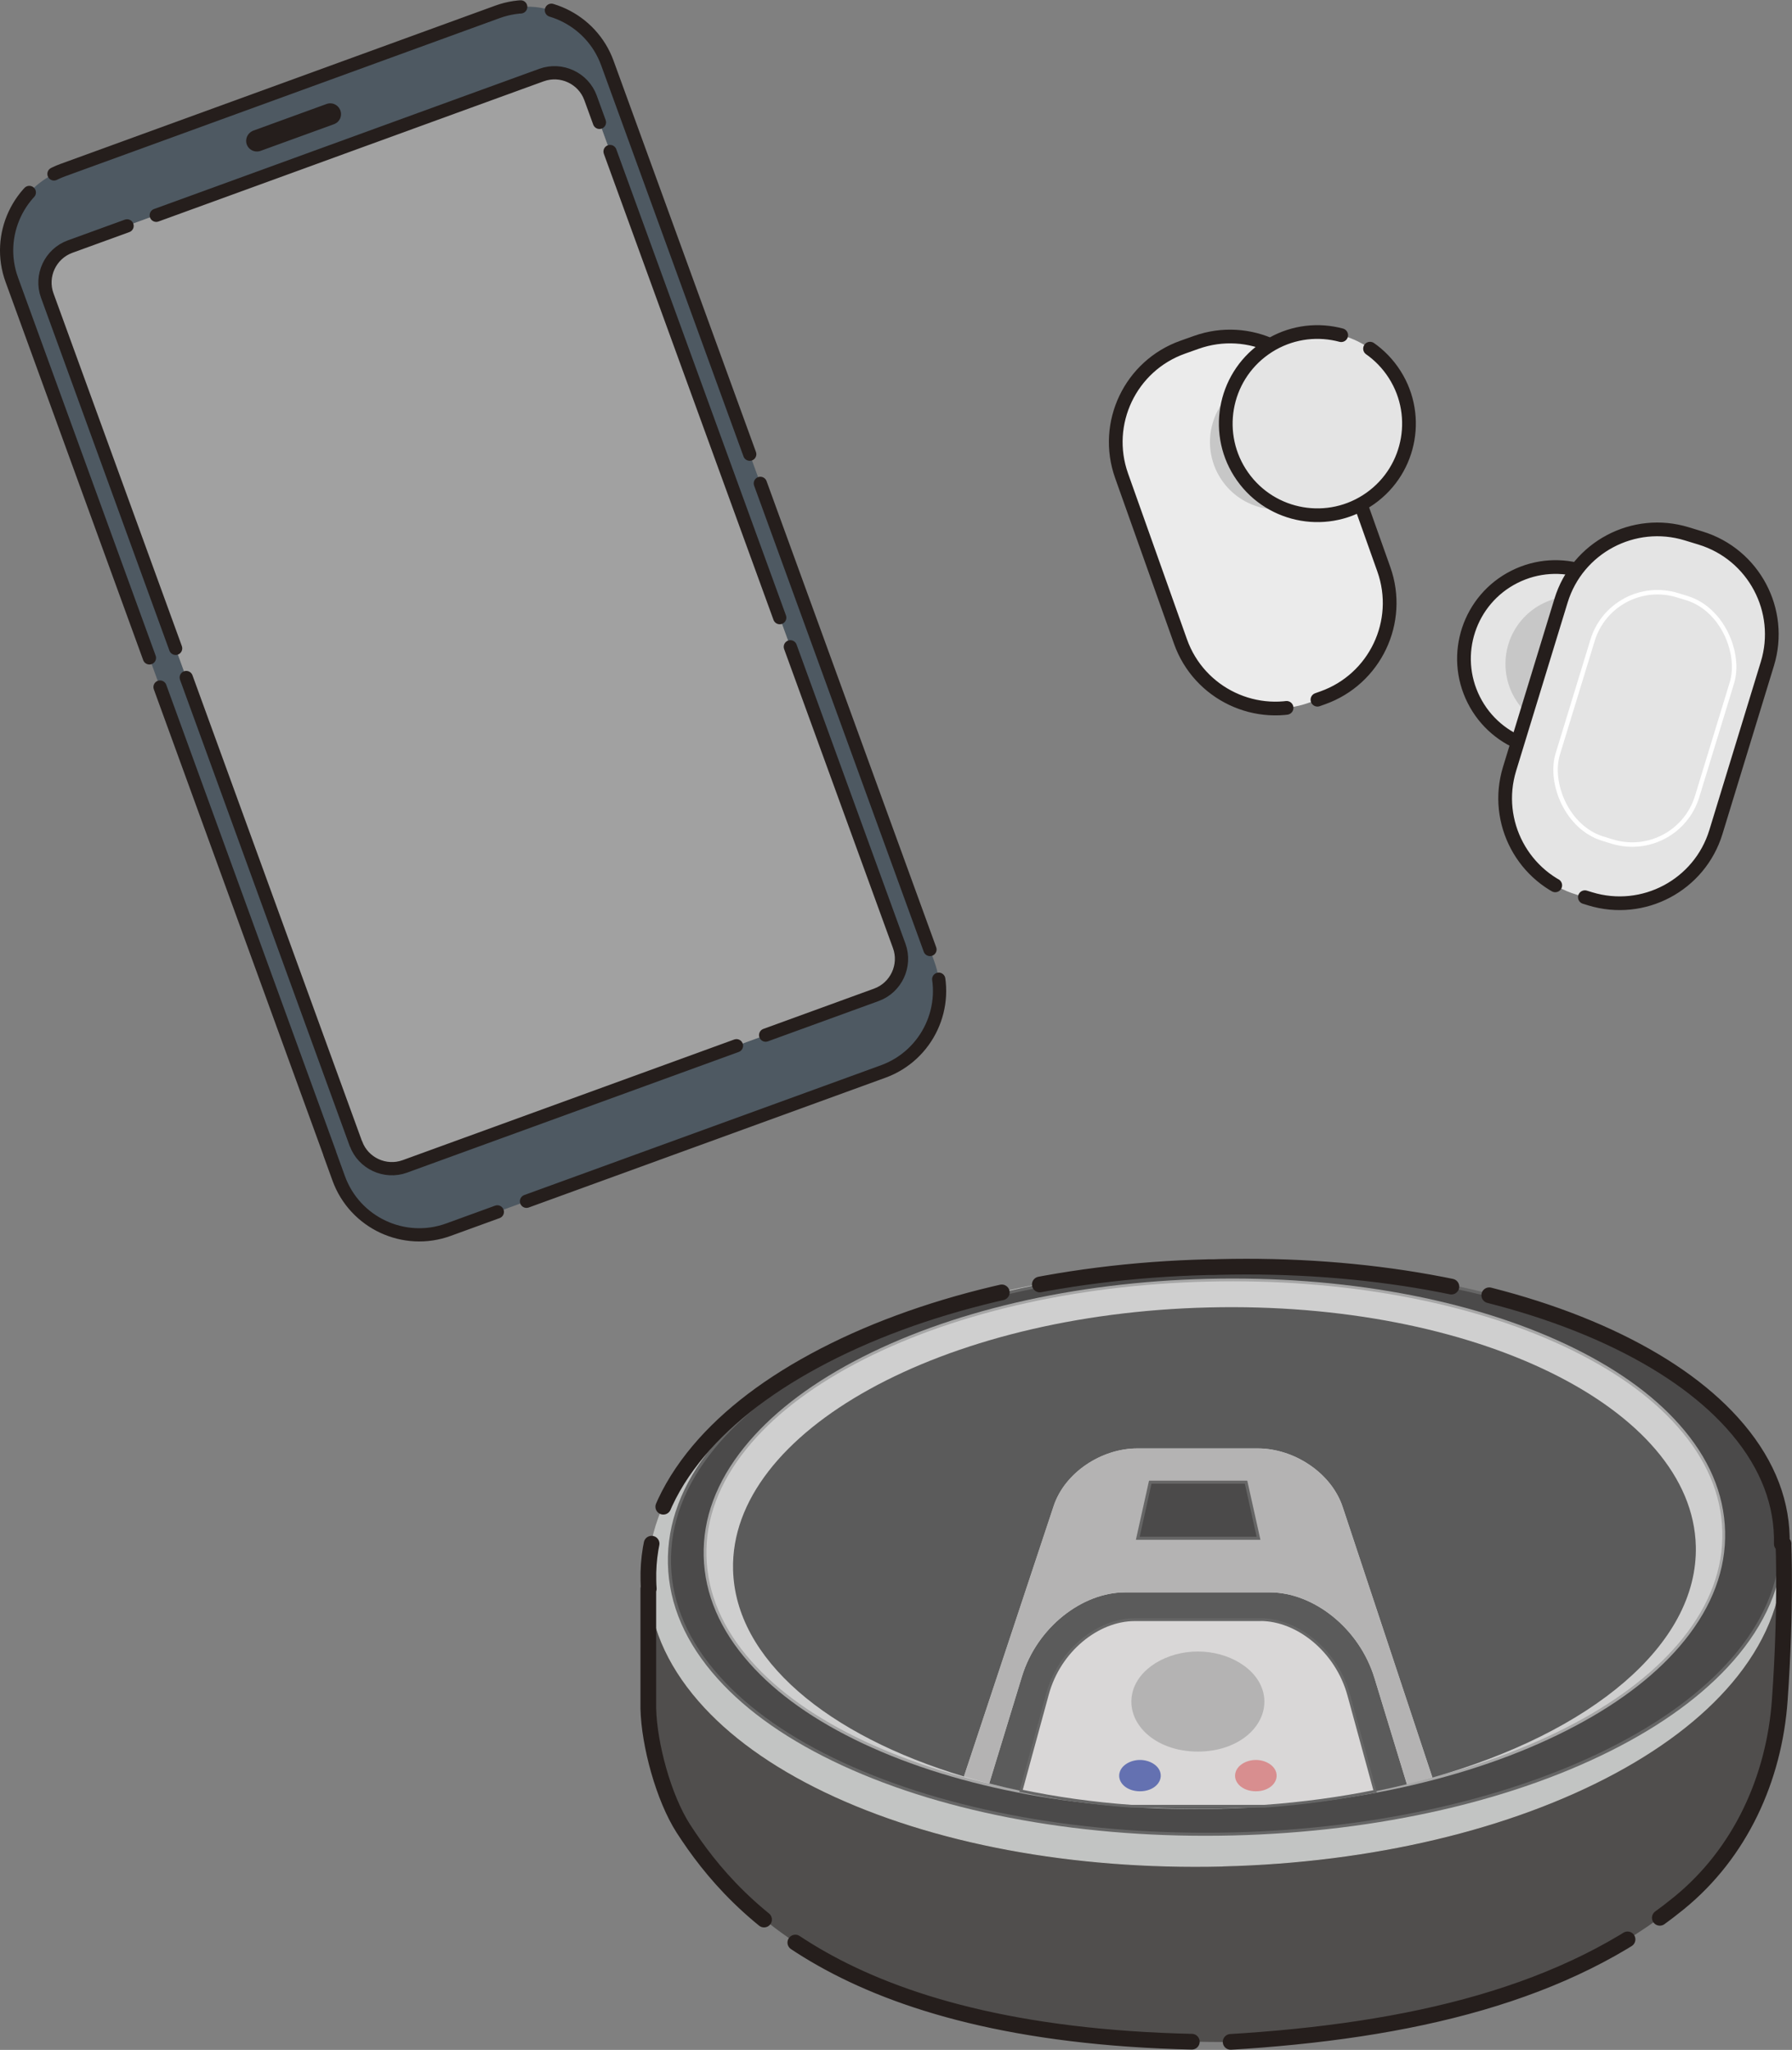
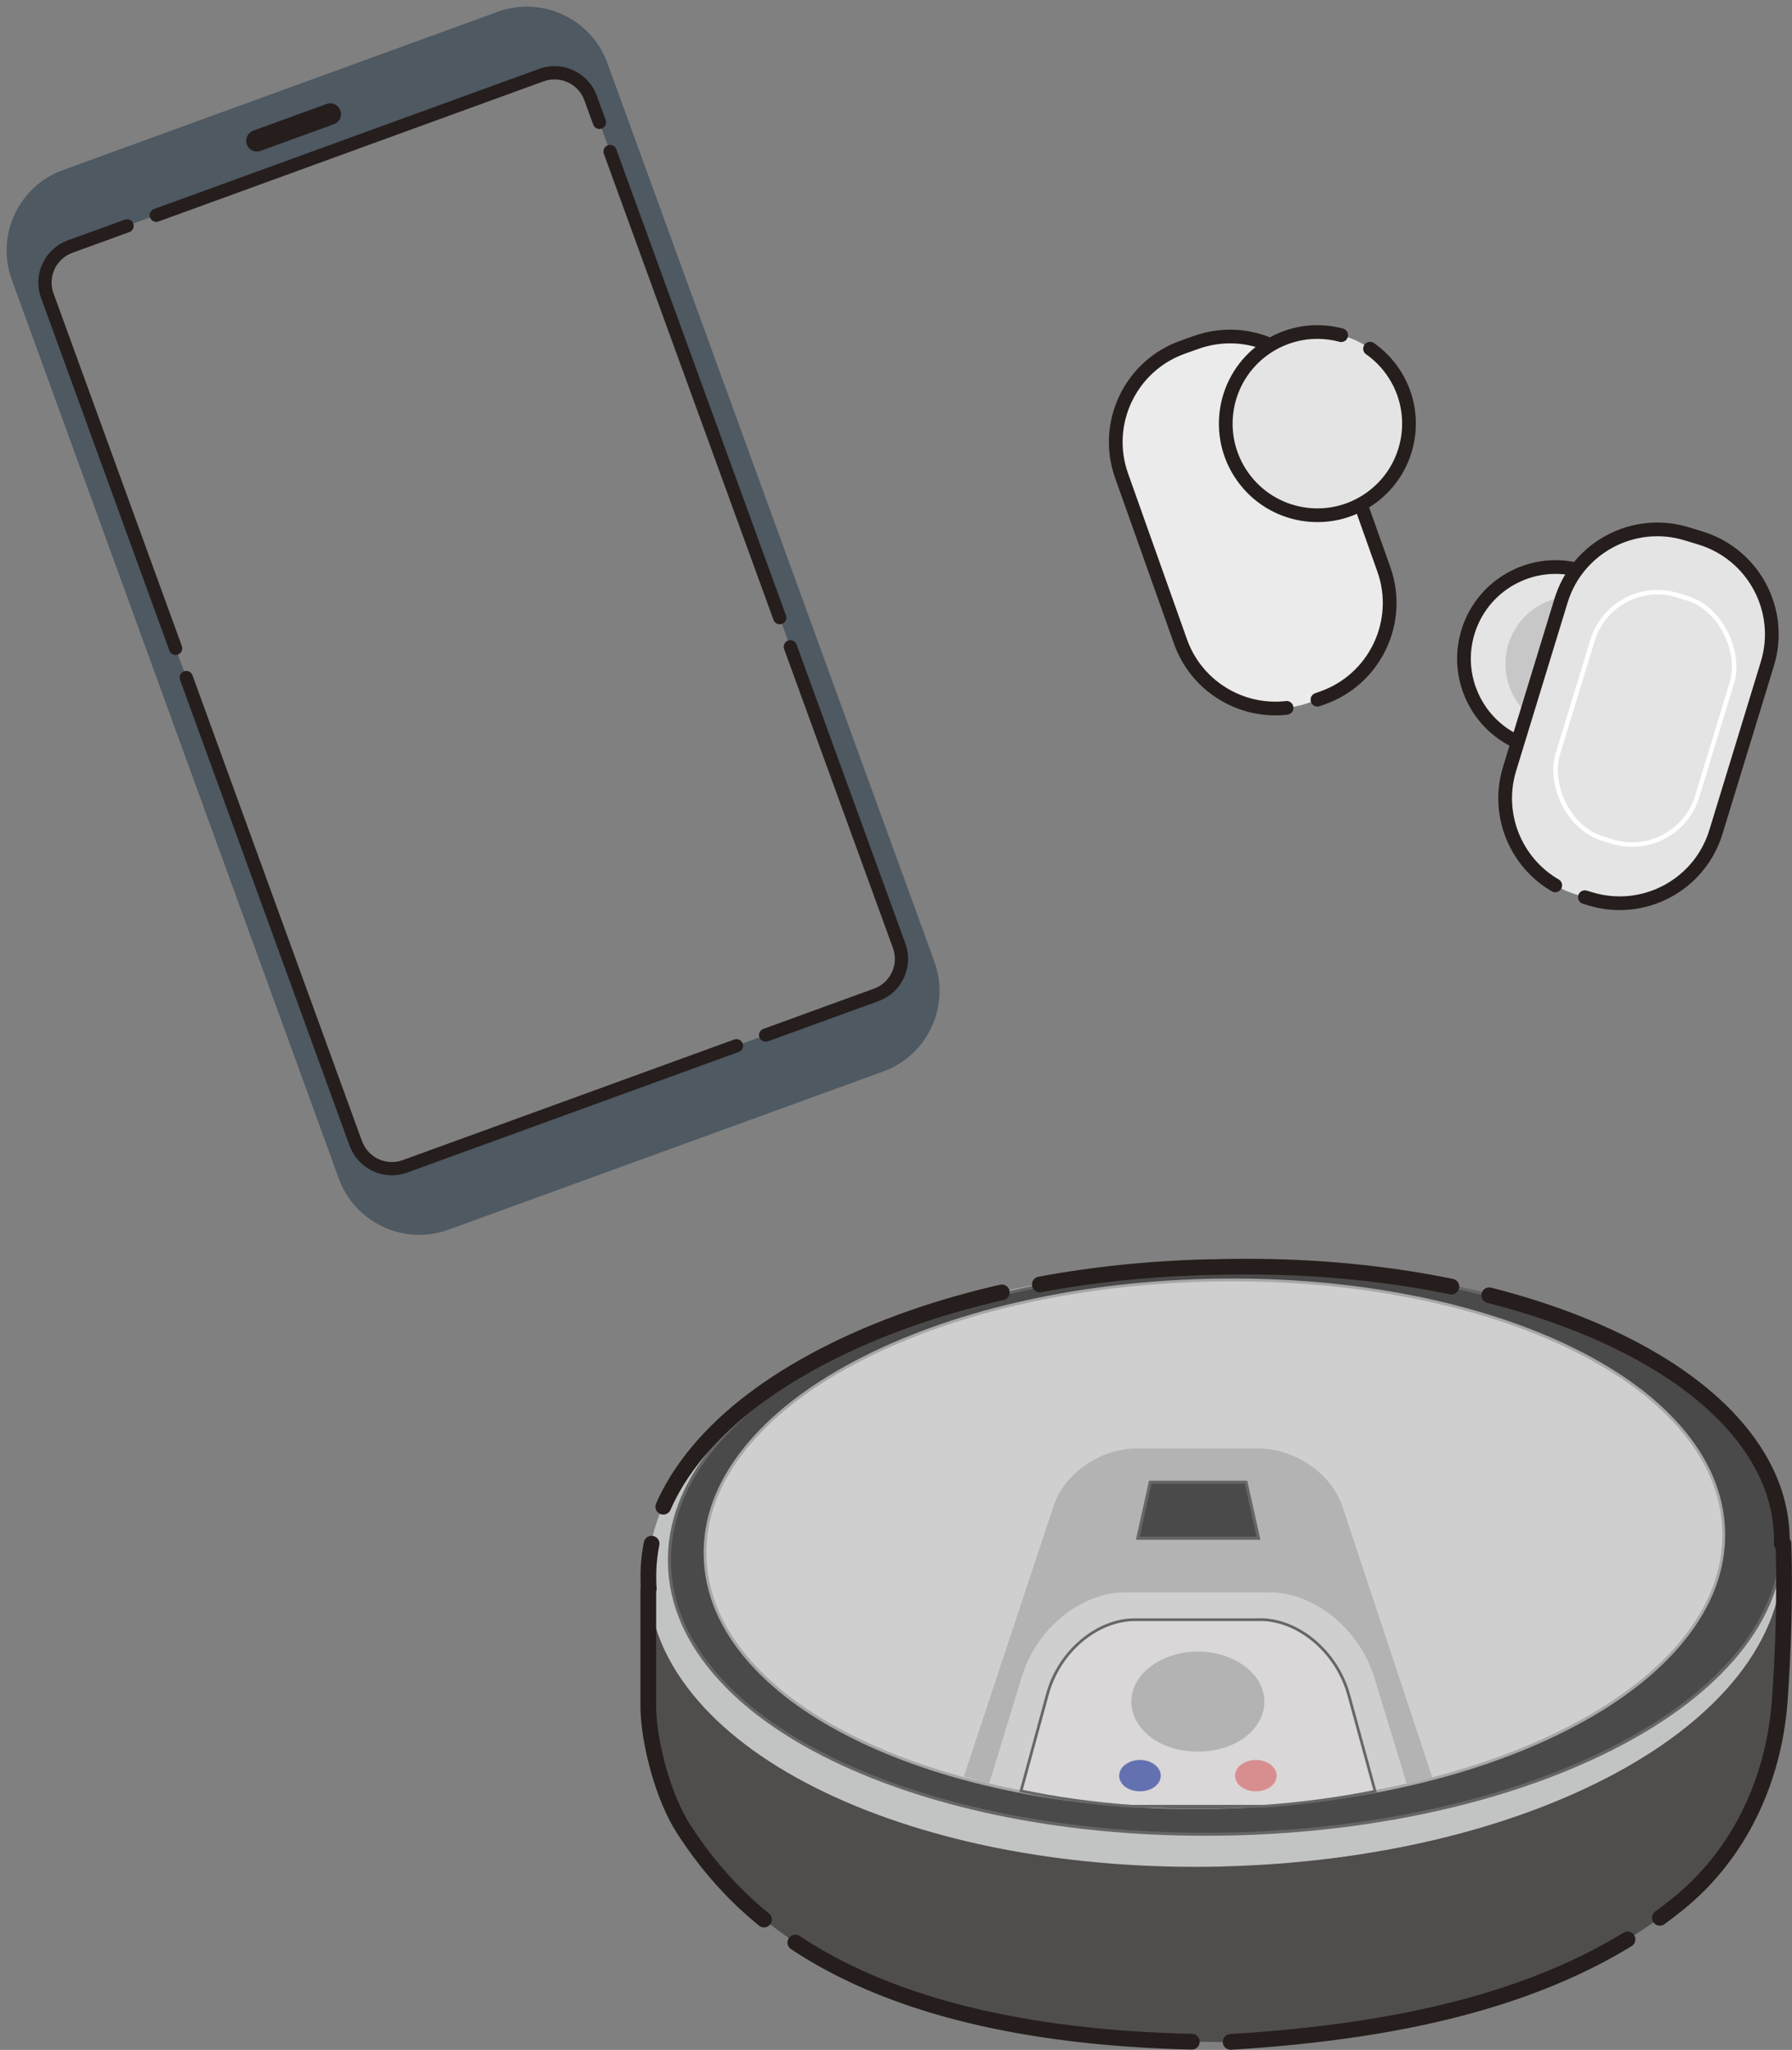
<svg xmlns="http://www.w3.org/2000/svg" id="_レイヤー_2" viewBox="0 0 188.18 215.27">
  <rect x="0" y="0" width="188.18" height="215.27" fill="#808080" stroke="none" />
  <defs>
    <style>.cls-1{fill:#e4e4e4;}.cls-1,.cls-2,.cls-3,.cls-4,.cls-5,.cls-6,.cls-7,.cls-8,.cls-9,.cls-10,.cls-11{stroke-width:0px;}.cls-12{stroke-dasharray:0 0 52.09 3.26;stroke-width:1.39px;}.cls-12,.cls-13,.cls-14,.cls-15{fill:none;}.cls-12,.cls-14,.cls-15{stroke:#251e1c;stroke-linecap:round;stroke-linejoin:round;}.cls-2{fill:#2f363c;}.cls-16{fill:#c2c4c3;stroke:#c3c4c2;stroke-width:.1px;}.cls-16,.cls-13,.cls-17,.cls-18,.cls-19{stroke-miterlimit:10;}.cls-13{stroke:#fff;stroke-width:.47px;}.cls-14{stroke-dasharray:0 0 43.47 4.08;stroke-width:1.65px;}.cls-17{fill:#cfcfcf;stroke:#a7a7a7;stroke-width:.29px;}.cls-3{fill:#c7c7c7;}.cls-4{fill:#b4b3b3;}.cls-5{fill:#a1a1a1;}.cls-6{fill:#504e4d;}.cls-18{fill:#d9d7d7;stroke-width:.29px;}.cls-18,.cls-19{stroke:#666;}.cls-7{fill:#d88e8f;}.cls-8{fill:#ebebeb;}.cls-9{fill:#6471b1;}.cls-19{fill:#4b4a4a;stroke-width:.32px;}.cls-15{stroke-dasharray:0 0 53.79 3.36;stroke-width:1.44px;}.cls-10{fill:#5b5b5b;}.cls-11{fill:#4e5962;}</style>
  </defs>
  <g id="_デザイン">
    <path class="cls-2" d="m26.84,14.37c-.22.08-.34.34-.26.56s.33.33.56.25l7.7-2.8c.22-.08.34-.33.26-.55s-.33-.35-.55-.27l-7.7,2.8Z" />
    <path class="cls-11" d="m34.53,11.57l-7.7,2.8c-.22.08-.34.34-.26.56s.33.33.56.25l7.7-2.8c.22-.08.34-.33.26-.55s-.33-.35-.55-.27ZM1.24,29.38c-1.7-4.66.71-9.83,5.37-11.52L52.26,1.24c4.66-1.69,9.82.71,11.52,5.38l33.38,91.72.96,2.65c1.7,4.67-.71,9.83-5.37,11.53l-45.65,16.61c-4.66,1.7-9.83-.71-11.53-5.38l-.96-2.65L1.24,29.38Zm41.26,93.11l49.52-18.02c2.07-.75,3.15-3.07,2.4-5.13L62,10.26c-.75-2.06-3.07-3.14-5.14-2.39l-9.05,3.29-29.91,10.89-10.56,3.84c-2.07.75-3.14,3.07-2.39,5.13l32.42,89.07c.75,2.06,3.05,3.14,5.13,2.39Z" />
-     <path class="cls-5" d="m4.96,31.03l32.42,89.07c.75,2.06,3.05,3.14,5.13,2.39l49.52-18.02c2.07-.75,3.15-3.07,2.4-5.13L62,10.26c-.75-2.06-3.07-3.14-5.14-2.39l-9.05,3.29-29.91,10.89-10.56,3.84c-2.07.75-3.14,3.07-2.39,5.13Z" />
-     <path class="cls-12" d="m34.62,121.1L1.24,29.38c-1.7-4.66.71-9.83,5.37-11.52L52.26,1.24c4.66-1.69,9.82.71,11.52,5.38l33.38,91.72.96,2.65c1.7,4.67-.71,9.83-5.37,11.53l-45.65,16.61c-4.66,1.7-9.83-.71-11.53-5.38l-.96-2.65Z" />
    <path class="cls-12" d="m37.37,120.1L4.96,31.03c-.75-2.06.32-4.37,2.39-5.13l10.56-3.84,29.91-10.89,9.05-3.29c2.07-.75,4.39.33,5.14,2.39l32.42,89.07c.75,2.06-.33,4.38-2.4,5.13l-49.52,18.02c-2.07.75-4.38-.33-5.13-2.39Z" />
    <path class="cls-12" d="m26.84,14.37l7.7-2.8c.22-.08.47.04.55.27s-.03.47-.26.55l-7.7,2.8c-.22.08-.48-.03-.56-.25s.04-.48.26-.56Z" />
    <circle class="cls-1" cx="163.35" cy="69.16" r="9.62" transform="translate(-12.71 47.49) rotate(-15.93)" />
    <circle class="cls-3" cx="165.18" cy="69.72" r="7.09" />
    <circle class="cls-15" cx="163.35" cy="69.16" r="9.62" transform="translate(-13.65 80.81) rotate(-26.71)" />
    <path class="cls-1" d="m171.3,55.41h1.52c5.84,0,10.57,4.74,10.57,10.57v18.48c0,5.84-4.74,10.57-10.57,10.57h-1.52c-5.84,0-10.57-4.74-10.57-10.57v-18.48c0-5.84,4.74-10.57,10.57-10.57Z" transform="translate(29.53 -47.04) rotate(17.01)" />
    <rect class="cls-13" x="165.08" y="62.06" width="15.3" height="26.74" rx="7.13" ry="7.13" transform="translate(29.62 -47.22) rotate(17.01)" />
    <path class="cls-15" d="m171.3,55.41h1.52c5.84,0,10.57,4.74,10.57,10.57v18.48c0,5.84-4.74,10.57-10.57,10.57h-1.52c-5.84,0-10.57-4.74-10.57-10.57v-18.48c0-5.84,4.74-10.57,10.57-10.57Z" transform="translate(29.53 -47.04) rotate(17.01)" />
    <path class="cls-8" d="m130.79,35.06h1.52c5.84,0,10.57,4.74,10.57,10.57v18.48c0,5.84-4.74,10.57-10.57,10.57h-1.52c-5.84,0-10.57-4.74-10.57-10.57v-18.48c0-5.84,4.74-10.57,10.57-10.57Z" transform="translate(-10.78 47.21) rotate(-19.56)" />
    <path class="cls-15" d="m130.79,35.06h1.52c5.84,0,10.57,4.74,10.57,10.57v18.48c0,5.84-4.74,10.57-10.57,10.57h-1.52c-5.84,0-10.57-4.74-10.57-10.57v-18.48c0-5.84,4.74-10.57,10.57-10.57Z" transform="translate(-10.78 47.21) rotate(-19.56)" />
-     <circle class="cls-3" cx="134.15" cy="46.42" r="7.09" transform="translate(57.78 166.08) rotate(-76.54)" />
    <circle class="cls-1" cx="138.34" cy="44.49" r="9.62" transform="translate(-5.7 25.27) rotate(-10.23)" />
    <circle class="cls-15" cx="138.34" cy="44.49" r="9.62" transform="translate(-.29 88.07) rotate(-35.28)" />
    <path class="cls-6" d="m68.08,166.83v12.57c.1,3.81,1.61,9.39,3.68,12.6,5.7,8.84,18.24,22.44,57.08,22.44,19.46-1.14,35.78-5.07,47.47-14.59,6.45-5.25,10.02-13.07,10.6-21.37.68-9.6.38-16.37.38-16.37l-119.22,4.71Z" />
    <path class="cls-16" d="m128.38,195.96c-15.66.38-30.49-2.39-41.77-7.8-5.6-2.69-10.05-5.9-13.22-9.54-3.42-3.93-5.2-8.18-5.31-12.65-.11-4.46,1.47-8.8,4.69-12.89,2.99-3.79,7.28-7.22,12.74-10.18,11-5.96,25.68-9.45,41.34-9.83,15.66-.38,30.49,2.39,41.77,7.8,5.6,2.69,10.05,5.9,13.22,9.54,3.42,3.93,5.2,8.18,5.31,12.64.11,4.46-1.47,8.8-4.69,12.89-2.99,3.79-7.28,7.22-12.74,10.18-11,5.96-25.68,9.45-41.34,9.83Z" />
    <path class="cls-19" d="m129.43,192.59c-15.36.37-29.91-2.24-40.97-7.36-5.49-2.54-9.86-5.58-12.96-9.03-3.35-3.71-5.1-7.74-5.2-11.97-.1-4.23,1.45-8.34,4.61-12.21,2.94-3.59,7.14-6.84,12.51-9.65,10.79-5.65,25.2-8.97,40.56-9.34,15.36-.37,29.91,2.24,40.97,7.36,5.49,2.54,9.86,5.58,12.96,9.03,3.35,3.71,5.1,7.74,5.2,11.97.1,4.23-1.45,8.34-4.61,12.21-2.94,3.59-7.14,6.84-12.51,9.65-10.79,5.65-25.2,8.97-40.56,9.34Z" />
    <path class="cls-17" d="m128.2,189.81c-14.07.34-27.39-2.09-37.52-6.85-5.03-2.37-9.03-5.19-11.87-8.4-3.07-3.45-4.67-7.2-4.77-11.13-.1-3.93,1.32-7.75,4.22-11.35,2.69-3.34,6.54-6.36,11.45-8.97,9.88-5.25,23.07-8.33,37.14-8.67,14.07-.34,27.39,2.09,37.52,6.85,5.03,2.37,9.03,5.19,11.87,8.4,3.07,3.45,4.67,7.2,4.77,11.13.1,3.93-1.32,7.75-4.22,11.35-2.69,3.34-6.54,6.36-11.45,8.96-9.88,5.25-23.07,8.33-37.14,8.67Z" />
-     <path class="cls-10" d="m133.35,167.22h-15.22c-4.46,0-9.23,3.64-10.82,8.85l-3.43,11.22c1.09.28,2.2.54,3.34.78l2.78-10.18c1.25-4.57,5.29-7.8,9.16-7.8h13.17c3.92,0,8.03,3.29,9.3,7.94l2.76,10.09c1.14-.23,2.25-.48,3.35-.75l-3.4-11.14c-1.62-5.31-6.46-9.01-10.99-9.01Z" />
-     <path class="cls-10" d="m178.08,162.37c-.35-14.53-23.27-25.76-51.19-25.07-27.92.68-50.27,13.01-49.91,27.54.23,9.4,9.9,17.41,24.25,21.72l9.42-28.4c1.17-3.54,5.05-6.05,8.77-6.05h12.68c3.78,0,7.71,2.55,8.9,6.15l9.42,28.41c16.62-4.7,27.91-13.94,27.66-24.3Z" />
    <path class="cls-10" d="m128.16,189.91c1.56-.04,3.1-.11,4.61-.22h-13.97c3.04.22,6.16.3,9.35.22Z" />
    <path class="cls-18" d="m132.33,170.09h-13.17c-3.86,0-7.91,3.23-9.16,7.8l-2.78,10.18c3.66.77,7.54,1.32,11.59,1.61h13.97c4.03-.29,7.92-.82,11.62-1.57l-2.76-10.09c-1.27-4.65-5.38-7.94-9.3-7.94Z" />
    <path class="cls-4" d="m132.09,152.1h-12.68c-3.72,0-7.59,2.51-8.77,6.05l-9.42,28.4c.87.26,1.76.51,2.66.74l3.43-11.22c1.59-5.21,6.36-8.85,10.82-8.85h15.22c4.53,0,9.37,3.7,10.99,9.01l3.4,11.14c.91-.22,1.8-.46,2.67-.71l-9.42-28.41c-1.19-3.6-5.13-6.15-8.9-6.15Z" />
    <polygon class="cls-19" points="132.16 161.54 119.48 161.54 120.79 155.65 130.85 155.65 132.16 161.54" />
    <path class="cls-4" d="m132.67,177.79c.71,3.11-2.3,6.15-6.88,6.15s-7.59-3.04-6.88-6.15c.59-2.58,3.63-4.36,6.88-4.36s6.29,1.79,6.88,4.36Z" />
    <path class="cls-9" d="m121.86,186.19c.22.97-.72,1.92-2.15,1.92s-2.38-.95-2.15-1.92c.18-.81,1.14-1.37,2.15-1.37s1.97.56,2.15,1.37Z" />
    <path class="cls-7" d="m134.03,186.19c.22.97-.72,1.92-2.15,1.92s-2.38-.95-2.15-1.92c.18-.81,1.14-1.37,2.15-1.37s1.97.56,2.15,1.37Z" />
    <path class="cls-14" d="m187.29,162.13h-.18c0-.24,0-.49,0-.73-.1-4.23-1.85-8.25-5.2-11.97-3.11-3.45-7.47-6.48-12.96-9.03-11.06-5.12-25.61-7.73-40.97-7.35-.19,0-.38.02-.57.02-.18,0-.37,0-.55,0-15.66.38-30.34,3.87-41.34,9.83-5.47,2.96-9.75,6.38-12.74,10.18-3.22,4.09-4.8,8.42-4.69,12.89,0,.29.02.58.04.87h-.05s0,12.57,0,12.57c.09,3.81,1.61,9.39,3.67,12.6,5.7,8.84,18.24,22.44,57.08,22.44,19.46-1.14,35.78-5.07,47.47-14.59,6.45-5.25,10.02-13.07,10.6-21.37.68-9.6.38-16.37.38-16.37Z" />
  </g>
</svg>